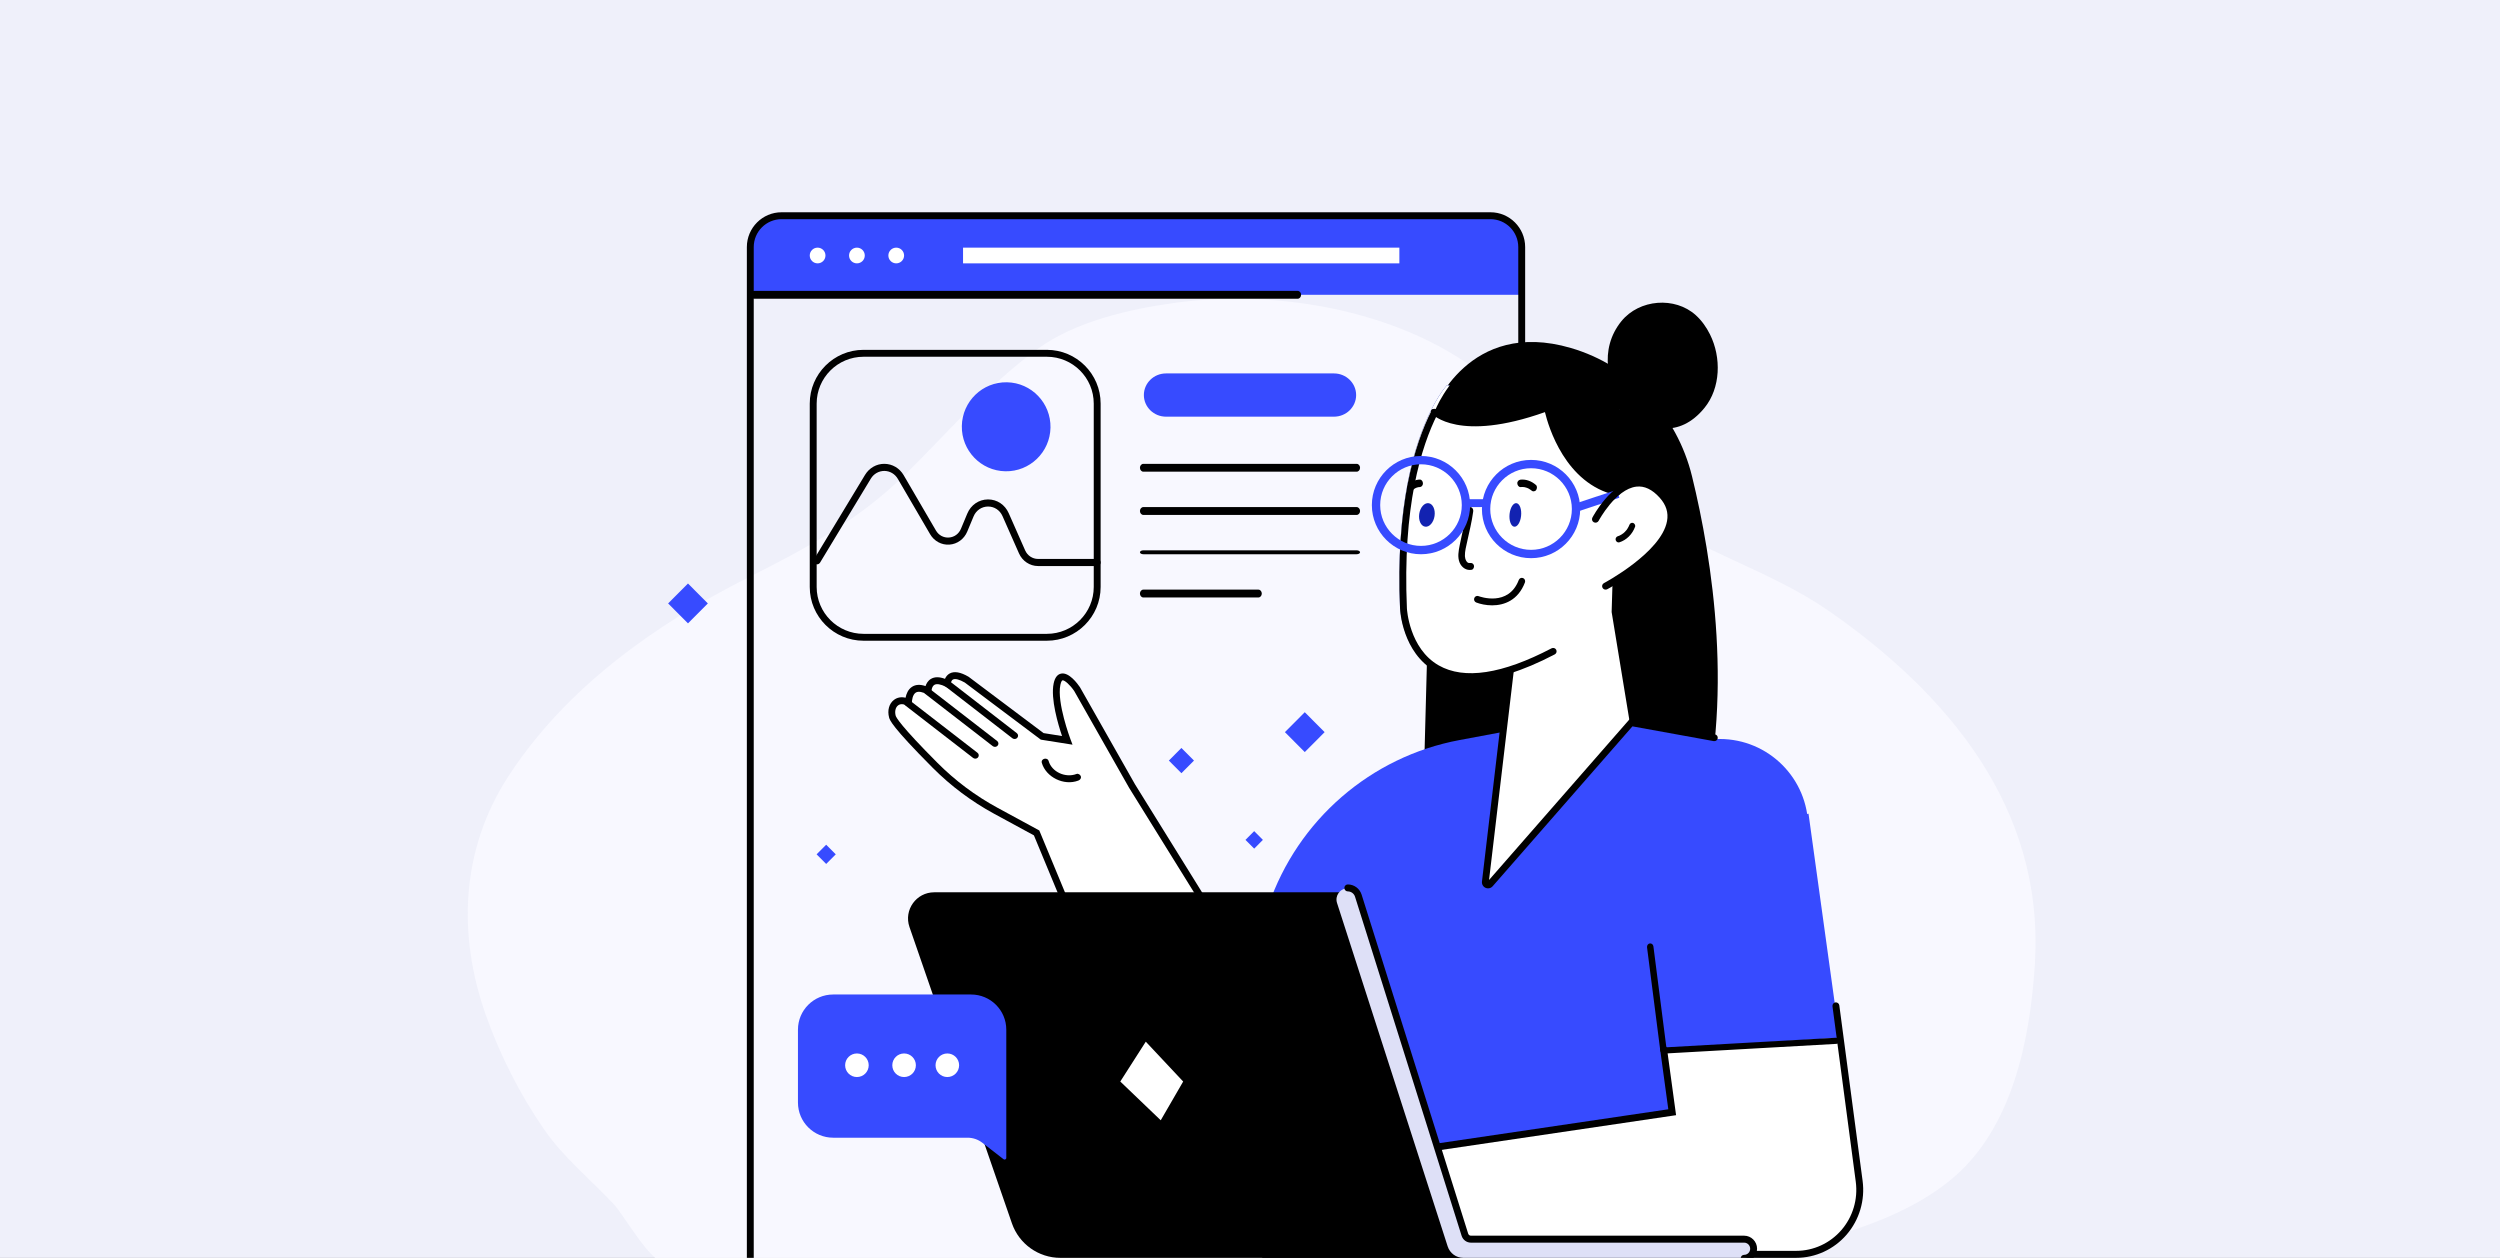
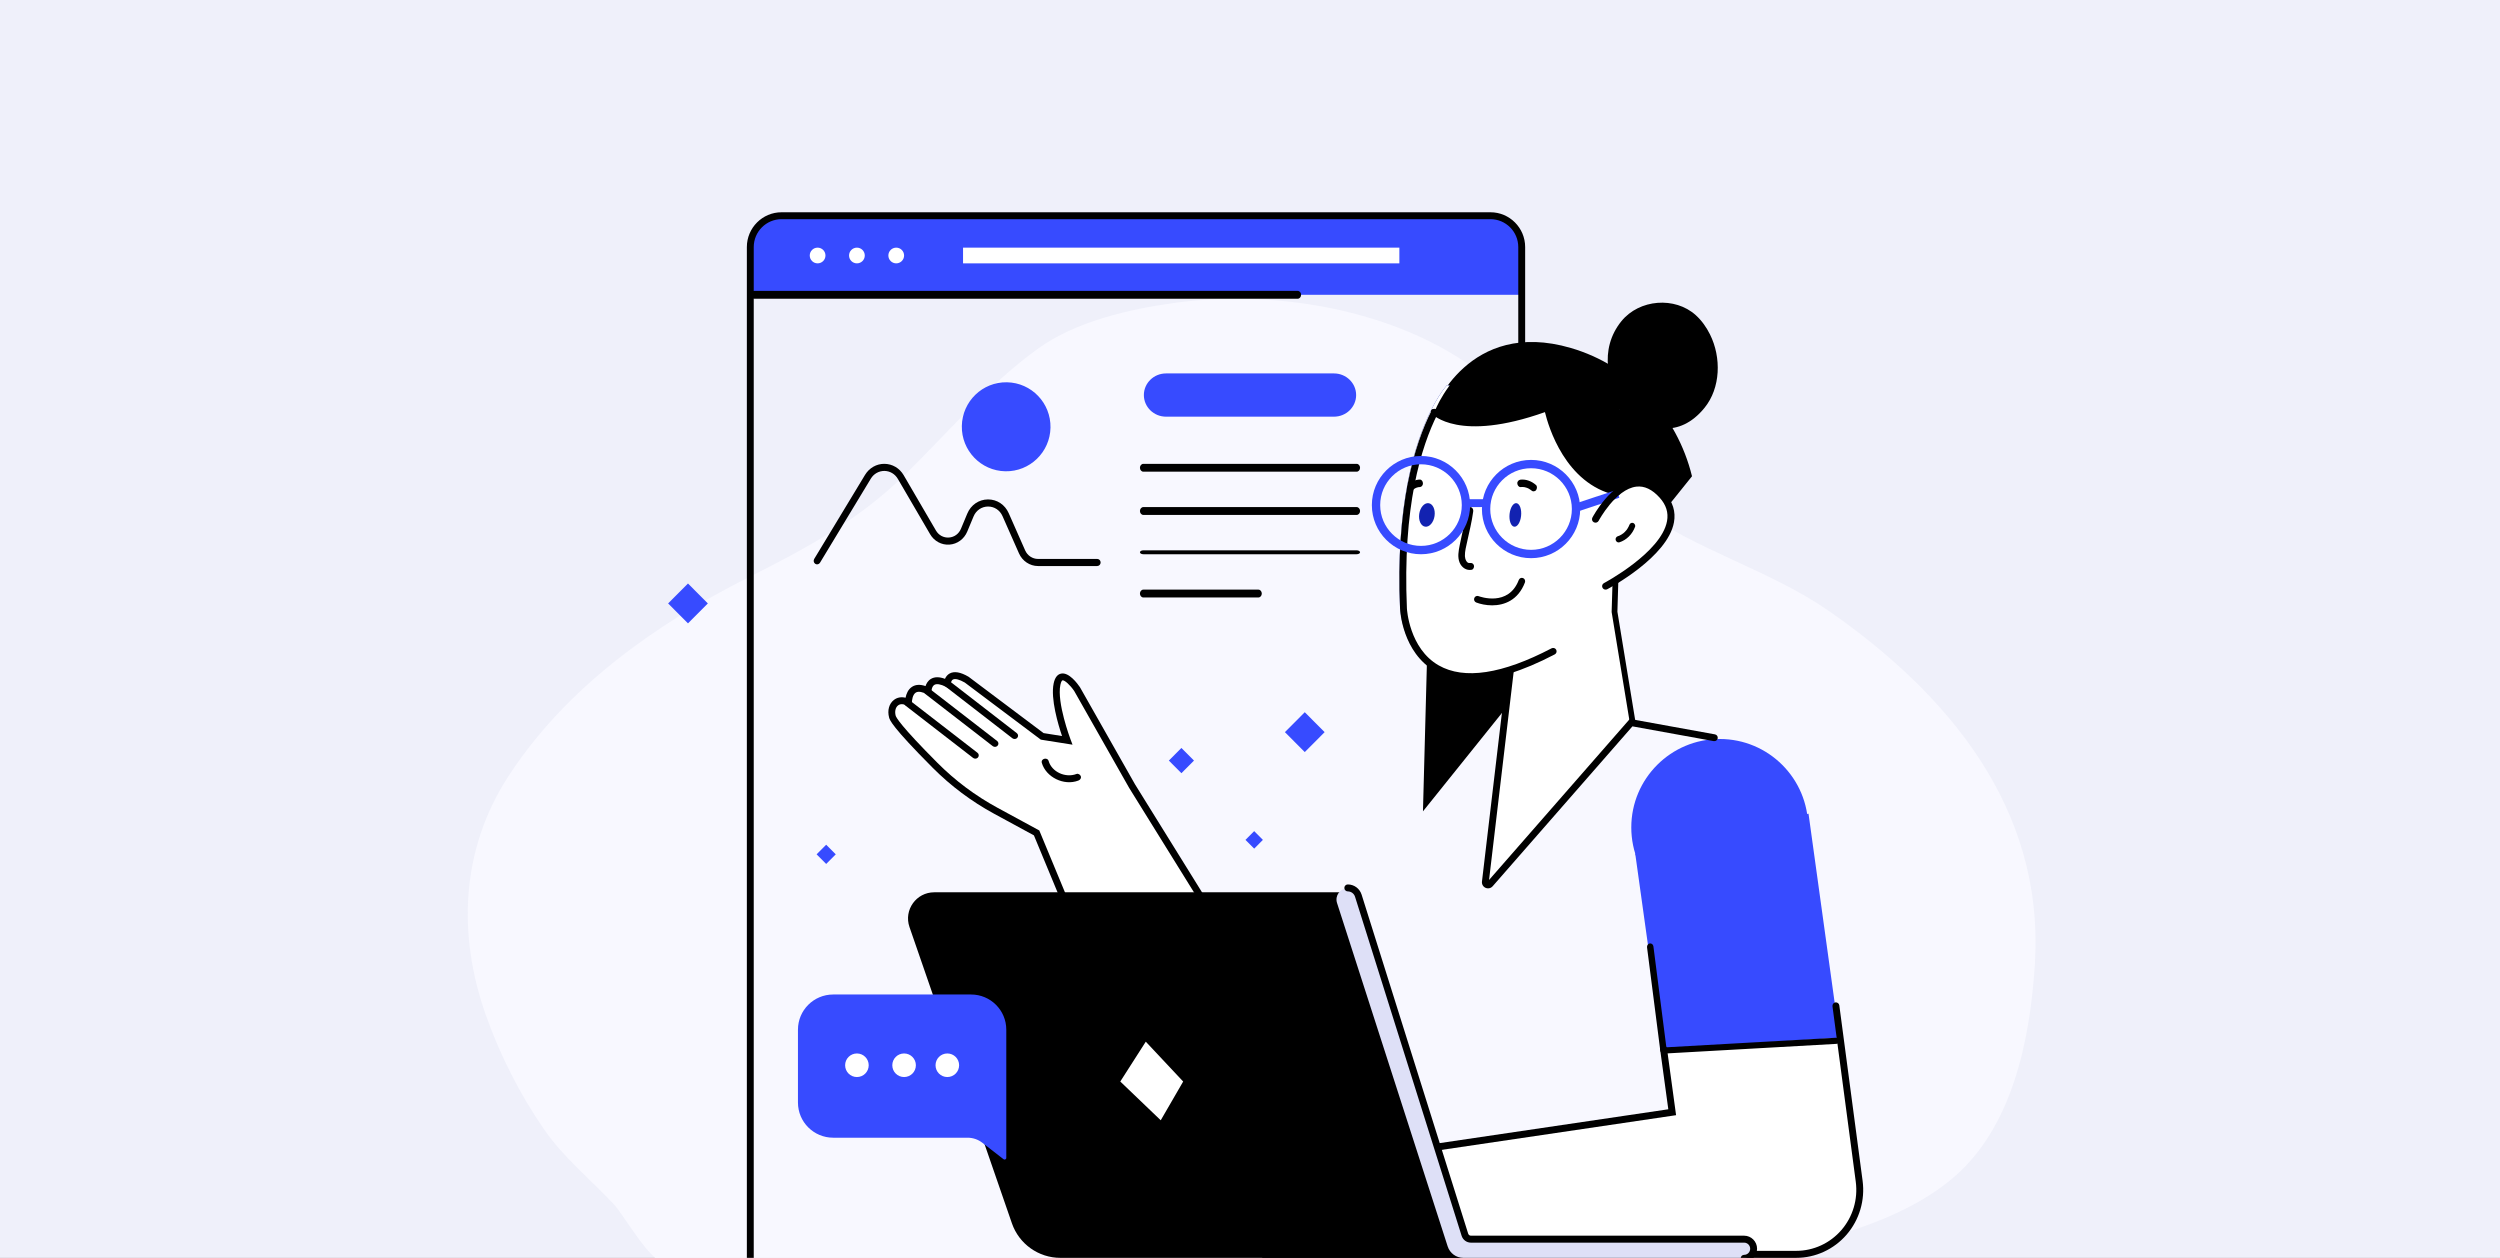
<svg xmlns="http://www.w3.org/2000/svg" width="636" height="320" viewBox="0 0 636 320" fill="none">
  <rect x="0" y="0" width="636" height="320" fill="#808080" stroke="none" />
  <g clip-path="url(#clip0_2377_4236)">
    <rect width="636" height="320" fill="#EFF0FA" />
    <path d="M517.723 244.251C519.78 205.449 495.649 176.6 465.431 155.546C450.163 144.905 431.558 140.109 416.299 128.999C399.191 116.551 386.774 99.85 367.744 89.025C348.462 78.058 322.324 73.839 298.896 77.045C287.44 78.611 273.694 81.75 264.104 88.665C251.352 97.857 241.243 109.996 230.056 120.912C218.124 132.549 205.064 139.506 190.297 146.948C166.409 158.978 143.816 175.135 129.267 197.596C117.327 216.031 116.349 237.554 123.506 257.972C127.101 268.227 132.252 278.407 138.44 287.348C143.465 294.606 150.263 300.048 156.224 306.444C158.716 309.123 165.556 321.295 169.034 321.161C201.577 319.863 235.424 321.337 268.234 321.462C309.941 321.622 351.656 321.789 393.363 321.948C411.064 322.015 431.241 324.409 447.838 319.713C464.168 315.092 482.839 311.266 496.46 299.981C511.995 287.105 516.444 264.494 517.673 245.314C517.698 244.954 517.715 244.603 517.731 244.243L517.723 244.251Z" fill="#F8F8FF" />
    <path d="M378.949 55H199.048C194.604 55 191 58.557 191 62.943V75H387V62.943C387 58.557 383.396 55 378.952 55H378.949Z" fill="#374BFF" />
    <path d="M190.876 324C190.392 324 190 323.607 190 323.122V62.852C190 57.969 193.962 54 198.829 54H379.171C384.041 54 388 57.973 388 62.852V161.981C388 162.465 387.608 162.859 387.124 162.859C386.641 162.859 386.248 162.465 386.248 161.981V62.852C386.248 58.939 383.074 55.756 379.171 55.756H198.829C194.926 55.756 191.752 58.939 191.752 62.852V323.122C191.752 323.607 191.359 324 190.876 324Z" fill="black" />
    <path d="M210 65C210 66.104 209.104 67 208 67C206.896 67 206 66.104 206 65C206 63.896 206.896 63 208 63C209.104 63 210 63.896 210 65Z" fill="white" />
    <path d="M220 65C220 66.104 219.104 67 218 67C216.896 67 216 66.104 216 65C216 63.896 216.896 63 218 63C219.104 63 220 63.896 220 65Z" fill="white" />
    <path d="M230 65C230 66.104 229.104 67 228 67C226.896 67 226 66.104 226 65C226 63.896 226.896 63 228 63C229.104 63 230 63.896 230 65Z" fill="white" />
    <path d="M356 63H245V67H356V63Z" fill="white" />
-     <path d="M266.325 163H219.675C212.136 163 206 156.864 206 149.325V102.675C206 95.136 212.136 89 219.675 89H266.325C273.864 89 280 95.136 280 102.675V149.325C280 156.864 273.864 163 266.325 163ZM219.678 90.758C213.104 90.758 207.758 96.104 207.758 102.678V149.329C207.758 155.903 213.104 161.249 219.678 161.249H266.329C272.903 161.249 278.249 155.903 278.249 149.329V102.678C278.249 96.104 272.903 90.758 266.329 90.758H219.678Z" fill="black" />
-     <path d="M364.729 104.265C364.729 104.265 373.567 80.918 399.617 88.523C414.928 92.994 426.622 105.53 430.446 121.158C435.607 142.253 441.391 178.263 431.999 211L362 206.406L364.726 104.265H364.729Z" fill="black" />
+     <path d="M364.729 104.265C364.729 104.265 373.567 80.918 399.617 88.523C414.928 92.994 426.622 105.53 430.446 121.158L362 206.406L364.726 104.265H364.729Z" fill="black" />
    <path d="M437.5 233C449.926 233 460 222.926 460 210.5C460 198.074 449.926 188 437.5 188C425.074 188 415 198.074 415 210.5C415 222.926 425.074 233 437.5 233Z" fill="#374BFF" />
    <path d="M416 217.152L422.952 267L468 264.2L460.087 207L416 217.152Z" fill="#374BFF" />
-     <path d="M441.704 188.898L414.825 184L382.176 186.238L371.309 188.269C348.718 192.488 330.141 208.59 322.686 230.409L318 244.122V319H410.461L452 280.521L441.7 188.898H441.704Z" fill="#374BFF" />
    <path d="M274.137 235.996L264.037 211.865L253.596 206.246C247.898 203.178 242.671 199.306 238.086 194.747C233.207 189.894 227.589 184.037 227.15 182.373C226.394 179.523 228.609 177.346 231.273 178.855C231.273 178.855 231.189 173.368 236.279 175.878C236.279 175.878 236.364 171.607 241.201 174.037C241.201 174.037 241.328 170.224 246.165 173.032L265.472 187.401L271.866 188.406C271.866 188.406 268.249 178.939 269.258 174.163C270.267 169.387 274.39 175.42 274.39 175.42L288.438 199.971L311 236H274.141L274.137 235.996Z" fill="white" />
    <path d="M312 236.993H273.179L263.028 212.517L252.916 207.024C247.16 203.896 241.901 199.963 237.286 195.33C226.774 184.783 226.341 183.135 226.18 182.513C225.708 180.72 226.18 179.015 227.411 178.063C228.243 177.42 229.296 177.234 230.373 177.504C230.551 176.58 230.988 175.378 232.051 174.707C232.96 174.13 234.104 174.074 235.453 174.541C235.66 173.912 236.055 173.181 236.817 172.721C237.747 172.158 238.954 172.148 240.405 172.696C240.625 172.183 240.992 171.666 241.583 171.34C242.744 170.696 244.356 170.967 246.377 172.151L246.461 172.208L265.49 186.502L270.183 187.247C269.207 184.361 267.232 177.764 268.05 173.867C268.357 172.394 269.001 171.55 269.959 171.361C271.949 170.967 274.113 173.905 274.732 174.816L274.767 174.875L288.74 199.52L311.996 237L312 236.993ZM274.344 235.236H308.849L287.24 200.413L273.267 175.771C272.232 174.257 270.819 172.974 270.298 173.079C270.19 173.1 269.938 173.367 269.76 174.225C268.819 178.71 272.281 187.936 272.316 188.031L272.851 189.447L264.787 188.168L245.45 173.645C244.083 172.854 242.985 172.573 242.429 172.872C241.922 173.146 241.87 173.947 241.866 173.954L241.796 175.301L240.597 174.703C239.31 174.053 238.289 173.881 237.716 174.222C237.023 174.633 236.967 175.782 236.967 175.793L236.925 177.16L235.705 176.559C234.862 176.141 233.705 175.733 232.978 176.193C232.152 176.713 231.985 178.214 231.988 178.748L232.002 180.274L230.68 179.522C229.841 179.04 229.033 179.019 228.467 179.458C227.813 179.964 227.575 180.987 227.858 182.066C227.97 182.491 229.068 184.614 238.509 194.09C243.006 198.603 248.129 202.434 253.738 205.481L264.396 211.269L274.337 235.239L274.344 235.236Z" fill="black" />
    <path d="M248.11 193C247.911 193 247.712 192.936 247.548 192.809L230.325 179.487C229.945 179.192 229.891 178.666 230.201 178.307C230.513 177.948 231.071 177.898 231.452 178.189L248.675 191.511C249.055 191.806 249.109 192.333 248.799 192.691C248.625 192.893 248.369 193 248.11 193Z" fill="black" />
    <path d="M253.11 190C252.911 190 252.712 189.936 252.548 189.809L235.325 176.487C234.945 176.192 234.891 175.666 235.201 175.307C235.51 174.948 236.071 174.898 236.452 175.189L253.675 188.511C254.055 188.806 254.109 189.333 253.799 189.691C253.625 189.893 253.369 190 253.11 190Z" fill="black" />
    <path d="M258.11 188C257.911 188 257.712 187.936 257.548 187.809L240.325 174.487C239.945 174.192 239.891 173.666 240.201 173.307C240.513 172.948 241.071 172.898 241.452 173.189L258.675 186.511C259.055 186.806 259.109 187.333 258.799 187.691C258.625 187.893 258.369 187.997 258.113 187.997L258.11 188Z" fill="black" />
    <path d="M423.074 266.822L425.277 282.911L347.716 294.366L323 319H456.821C466.611 319 474.157 310.268 472.853 300.451L468.006 264L423.071 266.822H423.074Z" fill="white" />
    <path d="M456.952 320H321L347.442 293.591L424.417 282.2L422.334 266.957C422.267 266.469 422.604 266.021 423.082 265.953C423.563 265.885 424.006 266.227 424.073 266.712L426.394 283.703L348.264 295.264L325.282 318.216H456.949C461.361 318.216 465.558 316.286 468.463 312.918C471.368 309.55 472.695 305.077 472.109 300.644L466.183 256.008C466.12 255.52 466.457 255.072 466.935 255.008C467.413 254.944 467.859 255.285 467.922 255.77L473.847 300.406C474.504 305.348 473.022 310.336 469.783 314.089C466.545 317.842 461.866 319.996 456.949 319.996L456.952 320Z" fill="black" />
    <path d="M257.428 311.204L231.37 235.831C229.876 231.508 233.088 227 237.664 227H342.896C344.155 227 345.268 227.811 345.653 229.011L373.12 315.194H443.596C444.922 315.194 446 316.268 446 317.597C446 318.923 444.926 320 443.596 320H269.778C264.208 320 259.247 316.467 257.428 311.204Z" fill="black" />
    <path d="M372.587 314.008L345.495 227.976C345.123 226.799 344.039 226 342.815 226C340.904 226 339.55 227.881 340.139 229.712L368.29 317.087C368.852 318.823 370.454 320 372.267 320H443.591C444.92 320 446 318.915 446 317.571C446 316.232 444.923 315.143 443.591 315.143H374.126C373.425 315.143 372.801 314.683 372.59 314.008H372.587Z" fill="#DEE0F7" />
    <path d="M443.712 321C443.228 321 442.835 320.603 442.835 320.114C442.835 319.625 443.228 319.228 443.712 319.228C444.558 319.228 445.245 318.534 445.245 317.68C445.245 316.825 444.558 316.131 443.712 316.131H374.207C373.115 316.131 372.161 315.426 371.831 314.377L344.723 228.136C344.467 227.321 343.723 226.772 342.877 226.772C342.393 226.772 342 226.375 342 225.886C342 225.397 342.393 225 342.877 225C344.491 225 345.906 226.045 346.397 227.601L373.505 313.842C373.603 314.154 373.884 314.359 374.207 314.359H443.712C445.523 314.359 447 315.847 447 317.68C447 319.512 445.526 321 443.712 321Z" fill="black" />
    <path d="M368.106 98C368.106 98 354.32 112.442 356.171 154.594C356.171 154.594 357.685 188.517 401.224 161.647L410.469 156.44L412 104.176L368.106 98Z" fill="#1222B1" />
    <path d="M368.106 98C368.106 98 354.32 112.442 356.171 154.594C356.171 154.594 357.685 188.517 401.224 161.647L410.469 156.44L412 104.176L368.106 98Z" fill="white" />
    <path d="M408.548 149C408.548 149 432.155 136.519 422.812 126.114C414.207 116.53 406 132.128 406 132.128L408.548 149Z" fill="white" />
    <path d="M393.978 103.815C393.978 103.815 397.32 122.67 411.83 126L420 112.586L404.988 96.526L374.864 92C367.792 97.162 365 104.636 365 104.636C365 104.636 371.626 112.243 393.981 103.815H393.978Z" fill="black" />
    <path d="M411.309 126C411.26 126 411.208 125.993 411.156 125.983C398.192 123.103 393.897 108.433 393.033 104.844C371.19 112.606 364.456 105.488 364.175 105.178C363.922 104.896 363.946 104.459 364.231 104.208C364.515 103.956 364.952 103.981 365.205 104.259C365.289 104.349 371.915 111.092 393.296 103.282L394.07 103L394.219 103.805C394.25 103.984 397.64 121.569 411.458 124.638C411.833 124.72 412.069 125.088 411.982 125.46C411.909 125.78 411.625 125.997 411.306 125.997L411.309 126Z" fill="black" />
    <path d="M384.316 170.831L378.005 224.235C377.925 224.903 378.757 225.269 379.199 224.764L415 183.779L410.137 153L384.32 170.831H384.316Z" fill="white" />
    <path d="M378.56 226C378.347 226 378.131 225.955 377.925 225.864C377.297 225.585 376.931 224.939 377.011 224.259L383.337 170.77C383.393 170.292 383.826 169.95 384.308 170.006C384.786 170.062 385.128 170.498 385.072 170.976L378.815 223.865L414.632 182.894L436.284 186.823C436.759 186.91 437.073 187.363 436.985 187.838C436.898 188.312 436.445 188.626 435.97 188.539L415.291 184.785L379.729 225.466C379.426 225.815 378.996 226 378.56 226Z" fill="black" />
    <path d="M411.313 124.618L400.414 128.224L401.072 130.227L411.97 126.622L411.313 124.618Z" fill="#374BFF" />
    <path d="M379.584 153.997C378.037 153.997 376.597 153.675 375.547 153.273C375.113 153.107 374.891 152.609 375.053 152.162C375.214 151.716 375.699 151.487 376.133 151.653C376.449 151.775 383.742 154.443 386.377 147.549C386.548 147.106 387.036 146.884 387.467 147.061C387.897 147.237 388.112 147.739 387.941 148.182C386.212 152.709 382.679 154 379.581 154L379.584 153.997Z" fill="black" />
    <path d="M408.472 150C408.152 150 407.844 149.831 407.683 149.535C407.449 149.105 407.611 148.574 408.048 148.341C408.195 148.264 422.639 140.551 424.092 132.574C424.486 130.401 423.877 128.45 422.219 126.608C420.322 124.498 418.324 123.554 416.276 123.801C411.007 124.438 406.736 132.415 406.693 132.496C406.463 132.929 405.925 133.095 405.484 132.873C405.043 132.648 404.874 132.119 405.1 131.686C405.29 131.323 409.849 122.804 416.054 122.054C418.726 121.73 421.251 122.871 423.564 125.442C425.577 127.682 426.348 130.186 425.856 132.884C424.25 141.699 409.523 149.56 408.898 149.891C408.762 149.961 408.619 149.996 408.475 149.996L408.472 150Z" fill="black" />
    <path d="M423.18 268C422.777 268 422.427 267.68 422.371 267.231L419.008 241.012C418.946 240.525 419.257 240.076 419.705 240.009C420.154 239.941 420.567 240.279 420.629 240.767L423.992 266.986C424.054 267.473 423.743 267.922 423.295 267.989C423.255 267.996 423.219 267.996 423.18 267.996V268Z" fill="black" />
    <path d="M361.049 130.735C360.807 132.385 361.485 133.841 362.562 133.988C363.639 134.135 364.709 132.915 364.951 131.265C365.193 129.615 364.515 128.159 363.438 128.012C362.361 127.865 361.291 129.085 361.049 130.735Z" fill="#1222B1" />
    <path d="M384.037 130.735C383.855 132.385 384.364 133.841 385.172 133.988C385.979 134.135 386.782 132.915 386.963 131.265C387.145 129.615 386.636 128.159 385.828 128.012C385.021 127.865 384.218 129.085 384.037 130.735Z" fill="#1222B1" />
    <path d="M373.169 129.655C372.757 132.706 371.943 135.668 371.351 138.68C371.066 140.136 370.738 141.721 371.334 143.141C371.87 144.412 373.085 145.204 374.388 144.954C374.833 144.868 375.085 144.29 374.974 143.855C374.847 143.355 374.391 143.145 373.943 143.23C373.102 143.391 372.693 142.149 372.673 141.485C372.633 140.258 372.988 139.001 373.243 137.817C373.792 135.261 374.435 132.724 374.783 130.126C374.847 129.651 374.673 129.166 374.197 129.027C373.805 128.913 373.233 129.17 373.166 129.651L373.169 129.655Z" fill="black" />
    <path d="M386.859 123.909C387.146 123.883 387.434 123.883 387.721 123.917C387.756 123.92 387.794 123.924 387.828 123.932C387.686 123.909 387.666 123.909 387.759 123.924C387.811 123.936 387.866 123.943 387.918 123.955C388.06 123.985 388.199 124.023 388.337 124.068C388.476 124.114 388.611 124.167 388.746 124.223C388.926 124.299 388.566 124.129 388.739 124.223C388.804 124.258 388.87 124.292 388.932 124.326C389.061 124.398 389.185 124.477 389.306 124.561C389.365 124.602 389.427 124.648 389.486 124.693C389.514 124.716 389.545 124.739 389.573 124.761C389.469 124.674 389.455 124.659 389.524 124.723C389.711 124.886 389.888 125 390.137 125C390.348 125 390.604 124.898 390.75 124.723C391.037 124.379 391.127 123.712 390.75 123.383C389.652 122.428 388.278 121.89 386.866 122.019C386.416 122.061 385.98 122.424 386.001 122.966C386.021 123.443 386.381 123.958 386.866 123.913L386.859 123.909Z" fill="black" />
    <path d="M359.346 124.731C359.396 124.678 359.446 124.628 359.5 124.578C359.446 124.628 359.393 124.678 359.339 124.727C359.595 124.491 359.869 124.296 360.166 124.14C360.103 124.17 360.04 124.205 359.977 124.235C360.286 124.079 360.608 123.972 360.939 123.915C360.87 123.926 360.8 123.938 360.731 123.949C360.889 123.922 361.05 123.911 361.21 123.907C361.624 123.903 362.018 123.472 361.999 122.954C361.98 122.442 361.652 121.996 361.21 122C360.106 122.011 359.061 122.515 358.228 123.381C357.916 123.709 357.932 124.399 358.228 124.731C358.563 125.101 359.011 125.078 359.346 124.731Z" fill="black" />
    <path d="M411.964 137.971C413.81 137.378 415.272 135.902 415.964 134.012C416.107 133.621 415.805 133.114 415.431 133.024C414.995 132.919 414.648 133.166 414.492 133.586C414.474 133.637 414.453 133.685 414.434 133.737C414.501 133.531 414.447 133.701 414.428 133.743C414.389 133.833 414.346 133.923 414.303 134.009C414.212 134.192 414.108 134.372 413.996 134.542C413.971 134.58 413.947 134.616 413.923 134.654C413.907 134.673 413.801 134.827 413.874 134.725C413.947 134.625 413.852 134.75 413.837 134.773C413.804 134.814 413.77 134.856 413.737 134.898C413.606 135.055 413.469 135.206 413.325 135.347C413.255 135.414 413.185 135.482 413.112 135.546C413.079 135.578 413.021 135.613 412.993 135.649C413.042 135.588 413.094 135.568 413.006 135.639C412.847 135.764 412.683 135.876 412.512 135.982C412.347 136.082 412.18 136.171 412.009 136.255C411.848 136.335 412.168 136.191 412 136.258C411.951 136.277 411.903 136.297 411.857 136.316C411.76 136.354 411.662 136.386 411.565 136.418C411.184 136.54 410.903 136.986 411.031 137.406C411.156 137.811 411.561 138.099 411.97 137.968L411.964 137.971Z" fill="black" />
    <path d="M265.038 194.076C266.094 197.71 270.657 199.992 274.337 198.574C274.788 198.401 275.105 197.995 274.968 197.506C274.849 197.093 274.315 196.726 273.858 196.899C271.093 197.964 267.59 196.417 266.775 193.611C266.465 192.54 264.724 192.994 265.038 194.072V194.076Z" fill="black" />
    <path d="M412.499 81.697C417.045 76.104 426.114 75.384 431.42 80.193C432.921 81.552 434.114 83.251 435.028 85.088C437.951 90.964 437.736 98.696 433.63 103.75C420.783 119.56 400.9 95.965 412.499 81.694V81.697Z" fill="black" />
    <path d="M301 275.141L295.291 285L285 275.141L291.488 265L301 275.141Z" fill="white" />
    <path d="M374.177 173C370.734 173 367.714 172.262 365.128 170.778C356.764 165.994 356.194 155.338 356.173 154.885C355.016 128.587 359.885 112.959 364.174 104.479C364.39 104.051 364.918 103.877 365.348 104.093C365.778 104.309 365.953 104.831 365.736 105.263C361.542 113.558 356.781 128.887 357.921 154.809C357.924 154.91 358.48 164.977 366.009 169.274C372.485 172.972 382.146 171.51 394.719 164.932C395.145 164.709 395.673 164.872 395.9 165.297C396.124 165.722 395.959 166.248 395.533 166.474C387.228 170.82 380.084 173 374.177 173Z" fill="black" />
    <path d="M361.5 141C354.605 141 349 135.391 349 128.5C349 121.609 354.609 116 361.5 116C368.391 116 374 121.609 374 128.5C374 135.391 368.391 141 361.5 141ZM361.5 118.116C355.775 118.116 351.119 122.771 351.119 128.496C351.119 134.222 355.778 138.877 361.5 138.877C367.222 138.877 371.881 134.218 371.881 128.496C371.881 122.775 367.222 118.116 361.5 118.116Z" fill="#374BFF" />
    <path d="M389.5 142C382.605 142 377 136.391 377 129.5C377 122.609 382.609 117 389.5 117C396.391 117 402 122.609 402 129.5C402 136.391 396.391 142 389.5 142ZM389.5 119.119C383.775 119.119 379.119 123.778 379.119 129.5C379.119 135.222 383.778 139.881 389.5 139.881C395.222 139.881 399.881 135.225 399.881 129.5C399.881 123.775 395.222 119.119 389.5 119.119Z" fill="#374BFF" />
    <path d="M378 127H373V129H378V127Z" fill="#374BFF" />
    <path d="M415.267 184C414.912 184 414.601 183.753 414.546 183.404L410 155.696L410.241 147.684C410.252 147.296 410.585 146.993 410.995 147C411.397 147.011 411.715 147.335 411.704 147.726L411.467 155.608L415.991 183.186C416.053 183.57 415.783 183.933 415.384 183.993C415.344 184 415.307 184 415.271 184H415.267Z" fill="black" />
    <path d="M423.858 268C423.408 268 423.029 267.682 423.002 267.267C422.971 266.836 423.332 266.467 423.806 266.439L467.087 264.002C467.565 263.974 467.971 264.301 467.998 264.732C468.029 265.163 467.668 265.531 467.194 265.559L423.913 267.997C423.896 267.997 423.879 267.997 423.858 267.997V268Z" fill="black" />
    <path d="M255.305 294.908L249.905 290.717C248.831 289.884 247.507 289.432 246.149 289.432H211.967C207.013 289.432 203 285.427 203 280.49V261.943C203 257.002 207.016 253 211.967 253H247.033C251.987 253 256 257.006 256 261.943V294.569C256 294.926 255.586 295.129 255.301 294.908H255.305Z" fill="#374BFF" />
    <path d="M218 274C219.657 274 221 272.657 221 271C221 269.343 219.657 268 218 268C216.343 268 215 269.343 215 271C215 272.657 216.343 274 218 274Z" fill="white" />
    <path d="M230 274C231.657 274 233 272.657 233 271C233 269.343 231.657 268 230 268C228.343 268 227 269.343 227 271C227 272.657 228.343 274 230 274Z" fill="white" />
    <path d="M241 274C242.657 274 244 272.657 244 271C244 269.343 242.657 268 241 268C239.343 268 238 269.343 238 271C238 272.657 239.343 274 241 274Z" fill="white" />
    <path d="M316.844 213.666L319.063 215.893L321.282 213.666L319.063 211.438L316.844 213.666Z" fill="#374BFF" />
    <path d="M207.743 217.342L210.181 219.789L212.618 217.342L210.181 214.895L207.743 217.342Z" fill="#374BFF" />
    <path d="M297.355 193.49L300.553 196.7L303.75 193.49L300.553 190.28L297.355 193.49Z" fill="#374BFF" />
    <path d="M326.881 186.259L331.934 191.331L336.986 186.259L331.934 181.186L326.881 186.259Z" fill="#374BFF" />
    <path d="M169.969 153.513L175.021 158.585L180.074 153.513L175.021 148.44L169.969 153.513Z" fill="#374BFF" />
    <path d="M279.135 144H264.071C261.994 144 260.091 142.734 259.226 140.773L255.04 131.303C254.374 129.792 252.974 128.862 251.376 128.862C251.362 128.862 251.345 128.862 251.331 128.862C249.716 128.88 248.316 129.846 247.673 131.382L246.069 135.23C245.273 137.138 243.537 138.411 241.539 138.551C239.542 138.692 237.656 137.675 236.618 135.897L228.407 121.823C227.677 120.571 226.399 119.818 224.989 119.803C223.586 119.803 222.29 120.524 221.54 121.765L208.605 143.156C208.351 143.578 207.813 143.704 207.407 143.441C207 143.178 206.879 142.619 207.132 142.197L220.067 120.806C221.14 119.032 222.999 117.982 224.999 118C227.017 118.018 228.844 119.096 229.89 120.885L238.101 134.96C238.809 136.175 240.049 136.842 241.418 136.748C242.786 136.651 243.926 135.814 244.471 134.509L246.076 130.661C246.993 128.461 249 127.077 251.31 127.055C251.331 127.055 251.352 127.055 251.373 127.055C253.655 127.055 255.659 128.389 256.614 130.549L260.799 140.019C261.383 141.342 262.664 142.193 264.068 142.193H279.132C279.611 142.193 280 142.597 280 143.095C280 143.593 279.611 143.996 279.132 143.996L279.135 144Z" fill="black" />
    <path d="M267.244 108.787C267.362 102.535 262.408 97.371 256.18 97.253C249.952 97.135 244.808 102.108 244.691 108.36C244.573 114.613 249.527 119.777 255.755 119.895C261.983 120.012 267.127 115.04 267.244 108.787Z" fill="#374BFF" />
    <path d="M339.361 106H296.639C293.525 106 291 103.537 291 100.5C291 97.463 293.525 95 296.639 95H339.361C342.475 95 345 97.463 345 100.5C345 103.537 342.475 106 339.361 106Z" fill="#374BFF" />
    <path d="M345.12 120H290.88C290.394 120 290 119.552 290 119C290 118.448 290.394 118 290.88 118H345.12C345.606 118 346 118.448 346 119C346 119.552 345.606 120 345.12 120Z" fill="black" />
    <path d="M330.13 76H191.87C191.39 76 191 75.552 191 75C191 74.448 191.39 74 191.87 74H330.13C330.61 74 331 74.448 331 75C331 75.552 330.61 76 330.13 76Z" fill="black" />
    <path d="M345.12 131H290.88C290.394 131 290 130.552 290 130C290 129.448 290.394 129 290.88 129H345.12C345.606 129 346 129.448 346 130C346 130.552 345.606 131 345.12 131Z" fill="black" />
    <path d="M345.12 141H290.88C290.394 141 290 140.776 290 140.5C290 140.224 290.394 140 290.88 140H345.12C345.606 140 346 140.224 346 140.5C346 140.776 345.606 141 345.12 141Z" fill="black" />
    <path d="M320.126 152H290.874C290.392 152 290 151.552 290 151C290 150.448 290.392 150 290.874 150H320.126C320.608 150 321 150.448 321 151C321 151.552 320.608 152 320.126 152Z" fill="black" />
  </g>
  <defs>
    <clipPath id="clip0_2377_4236">
      <rect width="636" height="320" fill="white" />
    </clipPath>
  </defs>
</svg>